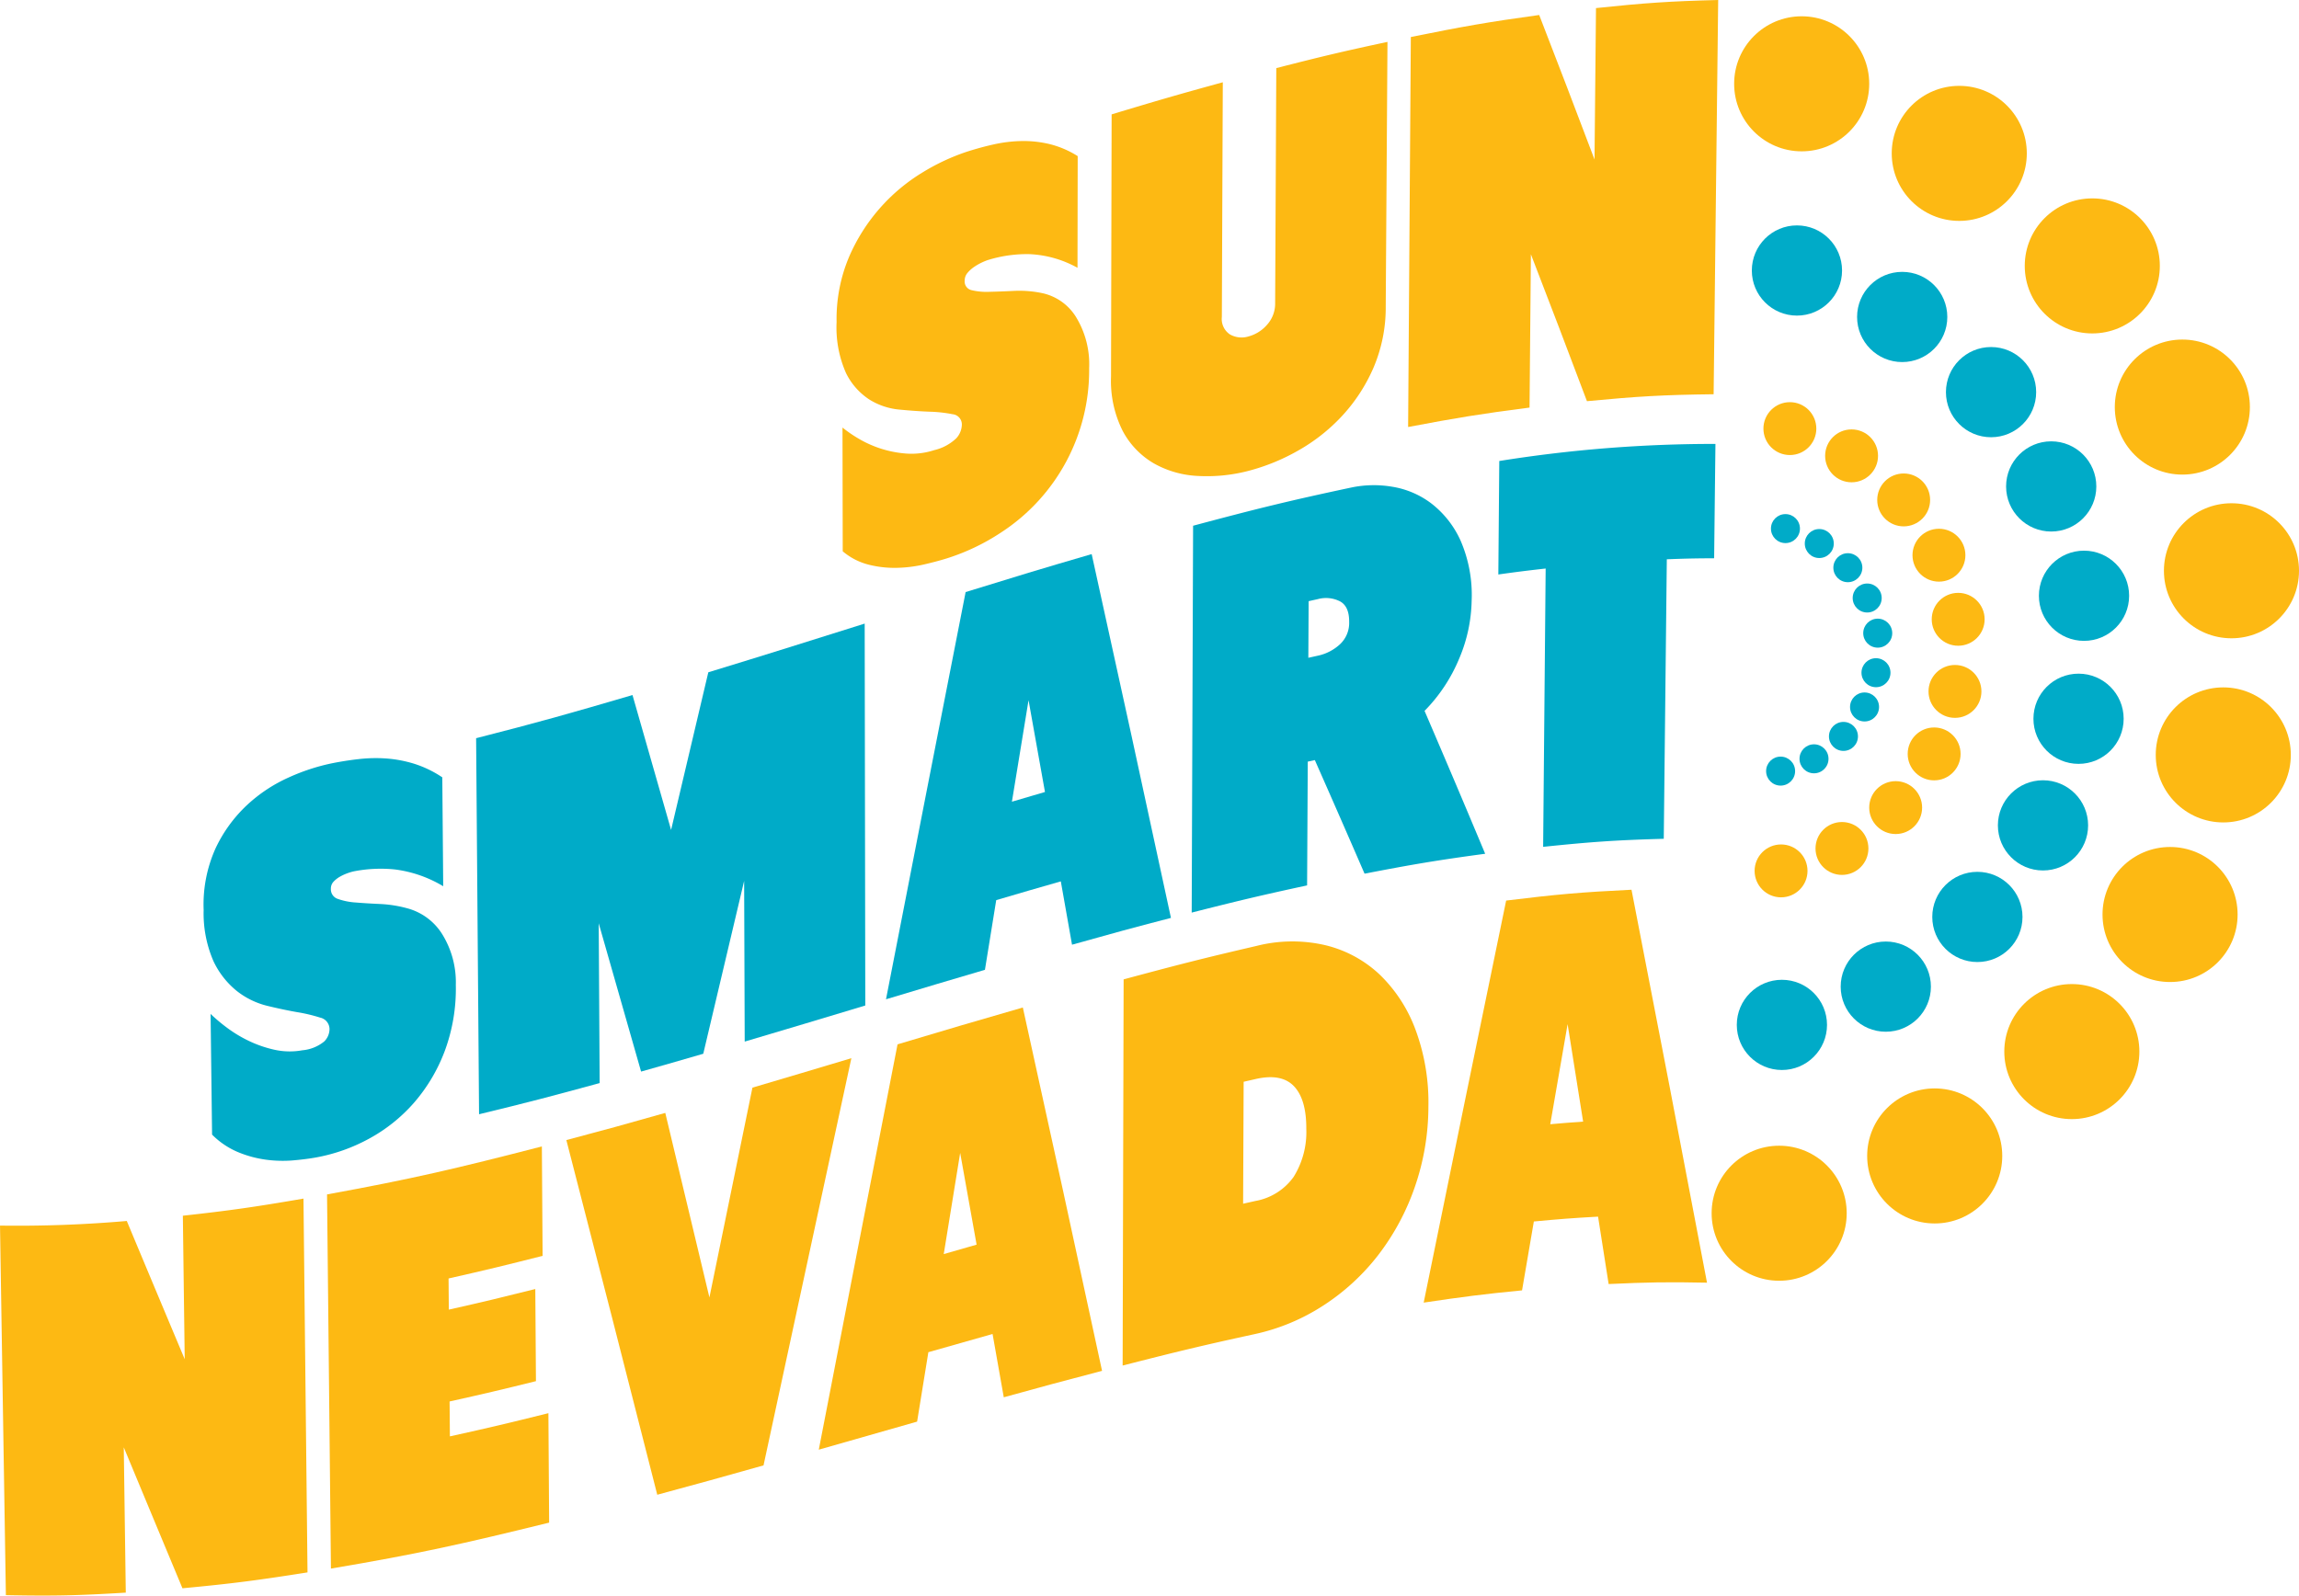
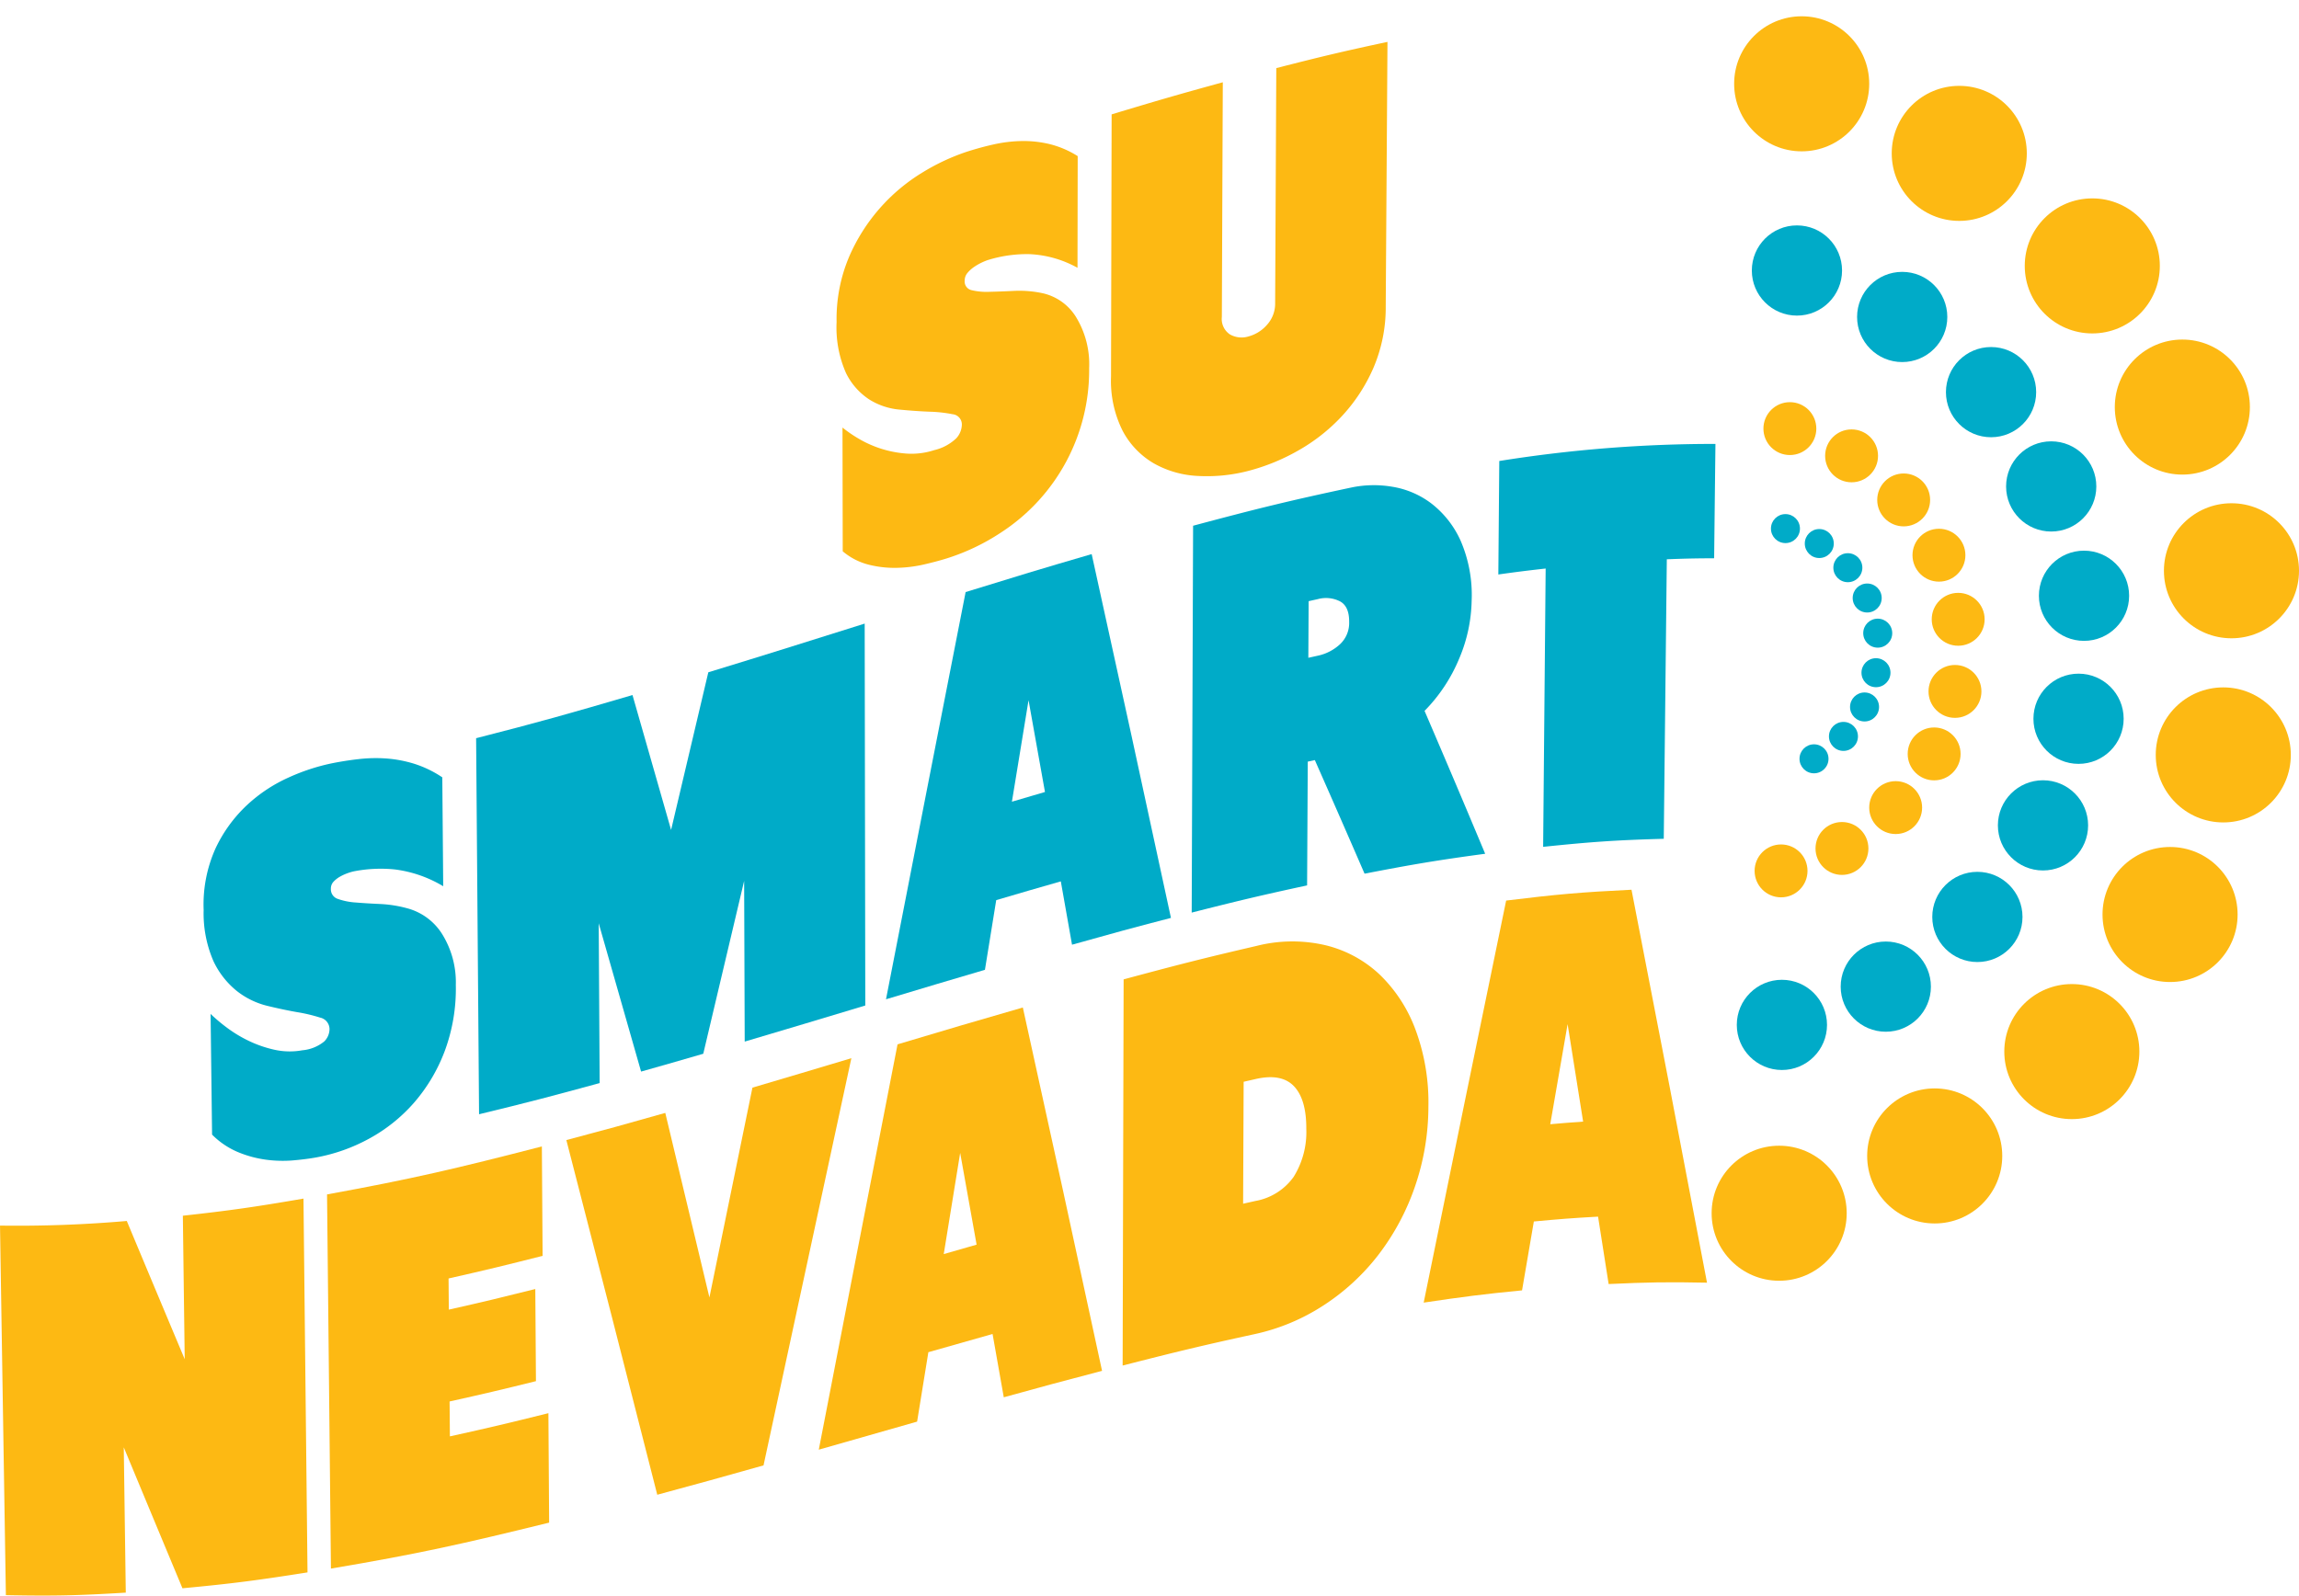
<svg xmlns="http://www.w3.org/2000/svg" width="353.227" height="245.215" viewBox="0 0 353.227 245.215">
  <g id="Group_67" data-name="Group 67" transform="translate(-904.756 -70.452)">
    <g id="Group_48-2" data-name="Group 48-2" transform="translate(904.756 207.191)">
      <path id="Path_100-2" data-name="Path 100-2" d="M932.851,374.12c7.414-.816,11.12-1.357,18.533-2.631.245,22.979.371,34.469.619,57.447-7.684,1.216-11.526,1.721-19.214,2.441-3.6-8.628-5.4-12.956-9.016-21.661.122,8.934.183,13.4.309,22.331-7.369.442-11.053.534-18.423.386-.361-22.718-.542-34.077-.9-56.794a194.306,194.306,0,0,0,19.477-.71c3.567,8.537,5.347,12.785,8.9,21.246C933.021,387.353,932.964,382.943,932.851,374.12Z" transform="translate(-904.756 -324.022)" fill="#fdb913" />
      <path id="Path_101-2" data-name="Path 101-2" d="M986.872,365.764c13.2-2.409,19.8-3.968,33.007-7.375l.114,16.815c-5.78,1.469-8.669,2.172-14.45,3.476.016,1.915.024,2.876.04,4.789,5.315-1.194,7.972-1.836,13.287-3.167l.1,14.16c-5.306,1.314-7.96,1.944-13.267,3.121.018,2.146.027,3.219.045,5.364,6.054-1.332,9.08-2.053,15.134-3.564.045,6.731.067,10.093.113,16.821-13.409,3.3-20.113,4.8-33.524,7.062C987.23,400.264,987.111,388.764,986.872,365.764Z" transform="translate(-936.625 -318.938)" fill="#fdb913" />
      <path id="Path_102-2" data-name="Path 102-2" d="M1077.258,398.8c-6.531,1.842-9.8,2.754-16.328,4.512-5.554-21.839-8.347-32.734-13.968-54.506,6.08-1.607,9.117-2.448,15.2-4.177,2.721,11.331,4.078,17,6.782,28.359,2.635-12.869,3.956-19.318,6.609-32.242,6.08-1.792,9.117-2.705,15.2-4.525Q1083.988,367.5,1077.258,398.8Z" transform="translate(-959.946 -310.332)" fill="#fdb913" />
      <path id="Path_103-2" data-name="Path 103-2" d="M1125.453,387.138c-6.042,1.717-9.064,2.588-15.106,4.31q6.029-31.149,12.1-62.292c7.7-2.3,11.55-3.449,19.251-5.663,4.9,22.23,7.333,33.394,12.171,55.842-6.042,1.572-9.063,2.393-15.1,4.064-.688-3.894-1.033-5.839-1.722-9.729-3.946,1.106-5.919,1.667-9.865,2.8C1126.485,380.737,1126.141,382.872,1125.453,387.138Zm6.617-41.3c-1.011,6.224-1.516,9.333-2.524,15.55,2.019-.582,3.029-.872,5.048-1.448C1133.588,354.3,1133.081,351.478,1132.07,345.842Z" transform="translate(-984.545 -305.395)" fill="#fdb913" />
      <path id="Path_104-2" data-name="Path 104-2" d="M1186.64,372.08c.061-23.742.091-35.61.152-59.349,8.164-2.2,12.246-3.247,20.411-5.14a22.406,22.406,0,0,1,10.59-.111,18.457,18.457,0,0,1,8.391,4.56,22.7,22.7,0,0,1,5.5,8.547,32.1,32.1,0,0,1,1.934,11.726,37.9,37.9,0,0,1-2.1,12.366,36.882,36.882,0,0,1-5.615,10.428,33.988,33.988,0,0,1-8.424,7.743,31.605,31.605,0,0,1-10.551,4.4C1198.811,369.014,1194.754,370,1186.64,372.08Zm20.381-25.29a9.176,9.176,0,0,0,5.89-3.705,12.983,12.983,0,0,0,1.948-7.358q.025-4.529-1.875-6.553c-1.263-1.348-3.228-1.736-5.874-1.134l-1.877.428c-.033,7.5-.05,11.246-.083,18.741l1.873-.419Z" transform="translate(-1014.154 -298.955)" fill="#fdb913" />
      <path id="Path_105-2" data-name="Path 105-2" d="M1277.345,355.486c-6.045.595-9.067.979-15.114,1.884q6.293-30.905,12.671-61.791c7.7-.945,11.556-1.294,19.26-1.663q5.884,30.179,11.6,60.389c-6.045-.122-9.067-.072-15.114.209-.649-4.147-.974-6.219-1.624-10.358-3.947.22-5.921.372-9.867.744C1278.437,349.134,1278.073,351.251,1277.345,355.486Zm7-40.917c-1.069,6.152-1.6,9.229-2.668,15.384,2.019-.179,3.031-.259,5.051-.4-.952-6-1.428-9-2.384-14.985Z" transform="translate(-1043.491 -293.916)" fill="#fdb913" />
    </g>
    <path id="Path_106-2" data-name="Path 106-2" d="M1129.826,153.371a7.314,7.314,0,0,0,3.394-1.831,3.222,3.222,0,0,0,.839-2.032,1.574,1.574,0,0,0-1.425-1.652,20.931,20.931,0,0,0-3.542-.389q-2.119-.081-4.638-.324a10.5,10.5,0,0,1-4.643-1.571,10.244,10.244,0,0,1-3.553-4.053,17.293,17.293,0,0,1-1.442-7.832,24.471,24.471,0,0,1,1.958-10.11,28.3,28.3,0,0,1,11.381-12.964,32.99,32.99,0,0,1,6.561-3.064q2.127-.69,4.252-1.163a21.429,21.429,0,0,1,4.251-.515,17.218,17.218,0,0,1,4.286.461,14.717,14.717,0,0,1,4.355,1.857l-.031,17.163a16.682,16.682,0,0,0-7.42-2.1,20.322,20.322,0,0,0-6.4.925,8.576,8.576,0,0,0-.878.363,8.448,8.448,0,0,0-1.171.669,5.029,5.029,0,0,0-1.025.918,1.8,1.8,0,0,0-.439,1.193,1.363,1.363,0,0,0,1.061,1.469,9.854,9.854,0,0,0,2.779.253q1.717-.039,3.8-.145a17.156,17.156,0,0,1,4.2.334,8.089,8.089,0,0,1,5.256,3.671,13.9,13.9,0,0,1,2.028,7.885,29.749,29.749,0,0,1-13.555,25.256,33.124,33.124,0,0,1-8.343,3.977q-1.53.477-3.533.938a20.506,20.506,0,0,1-4.154.507,16.255,16.255,0,0,1-4.3-.49,9.945,9.945,0,0,1-3.977-2.052c-.014-7.606-.021-11.41-.036-19.016a20.745,20.745,0,0,0,2.451,1.686,16.863,16.863,0,0,0,7.343,2.309A11.28,11.28,0,0,0,1129.826,153.371Z" transform="translate(-81.522 -13.744)" fill="#fdb913" />
    <path id="Path_107-2" data-name="Path 107-2" d="M1204.833,126.246a5.751,5.751,0,0,0,2.853-1.786,4.834,4.834,0,0,0,1.256-3.334c.07-14.45.106-21.674.176-36.123,6.833-1.753,10.249-2.57,17.083-4.028-.108,16.288-.161,24.433-.268,40.721a23.5,23.5,0,0,1-1.883,9.357,26.137,26.137,0,0,1-4.853,7.436,27.947,27.947,0,0,1-6.8,5.338,31.359,31.359,0,0,1-7.657,3.1,25.263,25.263,0,0,1-7.649.756,15.173,15.173,0,0,1-6.765-1.921,12.594,12.594,0,0,1-4.8-4.987,17.1,17.1,0,0,1-1.8-8.362c.037-16.119.057-24.179.094-40.3,6.833-2.065,10.248-3.06,17.081-4.933-.061,14.42-.088,21.63-.147,36.05a2.853,2.853,0,0,0,1.229,2.692A3.607,3.607,0,0,0,1204.833,126.246Z" transform="translate(-108.268 -4.084)" fill="#fdb913" />
-     <path id="Path_108-2" data-name="Path 108-2" d="M1287.188,71.695c7.509-.789,11.264-1.053,18.774-1.243q-.35,30.295-.7,60.589c-7.786.094-11.678.324-19.463,1.065-3.437-9.109-5.16-13.623-8.613-22.579-.083,9.423-.122,14.139-.207,23.564-7.465.958-11.194,1.57-18.656,2.986q.207-29.968.416-59.936c7.889-1.6,11.833-2.3,19.723-3.385,3.408,8.808,5.108,13.248,8.5,22.209C1287.053,85.658,1287.1,81,1287.188,71.695Z" transform="translate(-137.218)" fill="#fdb913" />
    <g id="Group_49-2" data-name="Group 49-2" transform="translate(936.03 138.676)">
      <path id="Path_109-2" data-name="Path 109-2" d="M971.038,305.761a6.151,6.151,0,0,0,3.365-1.354,2.709,2.709,0,0,0,.816-1.88,1.818,1.818,0,0,0-1.435-1.786,24.763,24.763,0,0,0-3.534-.839q-2.114-.367-4.626-.979a12.282,12.282,0,0,1-4.644-2.271,12.988,12.988,0,0,1-3.582-4.565,18.392,18.392,0,0,1-1.517-7.9,20.977,20.977,0,0,1,1.85-9.505,21.763,21.763,0,0,1,4.843-6.636,23.452,23.452,0,0,1,6.373-4.212,31.456,31.456,0,0,1,6.508-2.151q2.111-.429,4.225-.669a23.011,23.011,0,0,1,4.232-.1,19.335,19.335,0,0,1,4.277.8,16.841,16.841,0,0,1,4.358,2.1c.056,6.695.084,10.042.141,16.737a19.026,19.026,0,0,0-7.414-2.58,21.506,21.506,0,0,0-6.371.3,7.82,7.82,0,0,0-.871.26,7.4,7.4,0,0,0-1.163.523,4.176,4.176,0,0,0-1.012.778,1.529,1.529,0,0,0-.428,1.111,1.548,1.548,0,0,0,1.072,1.557,10.229,10.229,0,0,0,2.772.551q1.713.141,3.787.232a19.118,19.118,0,0,1,4.192.681,9.089,9.089,0,0,1,5.273,3.939,14.04,14.04,0,0,1,2.1,7.8,27.541,27.541,0,0,1-1.694,10.151,26.188,26.188,0,0,1-4.685,7.916,25.06,25.06,0,0,1-6.876,5.535,27.038,27.038,0,0,1-8.273,2.937q-1.52.271-3.511.444a19.14,19.14,0,0,1-4.134-.111,17.2,17.2,0,0,1-4.292-1.163,12.328,12.328,0,0,1-3.985-2.692c-.091-7.419-.136-11.128-.228-18.547a26.038,26.038,0,0,0,2.46,2.077,20.034,20.034,0,0,0,3.365,2.045,18.088,18.088,0,0,0,3.977,1.381A10.815,10.815,0,0,0,971.038,305.761Z" transform="translate(-955.865 -212.573)" fill="#00abc8" />
      <path id="Path_110-2" data-name="Path 110-2" d="M1084.1,285.766c-7.41,2.23-11.115,3.354-18.526,5.546-.034-9.88-.051-14.82-.086-24.7-2.519,10.647-3.776,15.965-6.281,26.569-3.821,1.113-5.732,1.663-9.553,2.739-2.6-9.122-3.9-13.678-6.511-22.788.058,9.823.086,14.733.144,24.556-7.41,2.027-11.116,3-18.527,4.792-.184-23.117-.272-34.675-.453-57.793,9.61-2.451,14.416-3.81,24.026-6.634,2.377,8.287,3.564,12.433,5.93,20.732,2.282-9.668,3.427-14.517,5.719-24.227,9.611-2.937,14.416-4.467,24.026-7.485C1084.047,250.55,1084.066,262.289,1084.1,285.766Z" transform="translate(-982.428 -199.46)" fill="#00abc8" />
      <path id="Path_111-2" data-name="Path 111-2" d="M1142.426,273.506c-6.079,1.787-9.117,2.7-15.2,4.528q6.095-31.294,12.233-62.58c7.747-2.4,11.62-3.58,19.366-5.836,4.9,22.247,7.338,33.425,12.18,55.911-6.078,1.577-9.117,2.409-15.2,4.119-.688-3.9-1.032-5.843-1.722-9.734-3.969,1.134-5.954,1.713-9.924,2.884C1143.47,267.084,1143.119,269.225,1142.426,273.506Zm6.7-41.436c-1.023,6.241-1.535,9.362-2.555,15.6,2.031-.6,3.047-.9,5.079-1.493-1.008-5.653-1.513-8.472-2.525-14.111Z" transform="translate(-1022.371 -192.685)" fill="#00abc8" />
      <path id="Path_112-2" data-name="Path 112-2" d="M1221.711,253.816c-7.093,1.53-10.639,2.379-17.731,4.179.086-23.782.129-35.674.215-59.454,9.757-2.605,14.636-3.818,24.394-5.89a16.857,16.857,0,0,1,6.18-.106,13.483,13.483,0,0,1,6.017,2.561,15.009,15.009,0,0,1,4.5,5.709,21,21,0,0,1,1.707,9.246,23.771,23.771,0,0,1-1.882,8.819,25.167,25.167,0,0,1-5.354,8.113c3.733,8.706,5.6,13.095,9.313,21.961-7.412,1-11.118,1.629-18.53,3.06-3.05-7.03-4.578-10.519-7.64-17.456l-1.087.237C1221.773,242.4,1221.753,246.206,1221.711,253.816Zm1.69-44.006c-.581.129-.872.194-1.453.326-.019,3.481-.028,5.221-.047,8.7.612-.136.918-.2,1.53-.338a7.215,7.215,0,0,0,3.273-1.687,4.478,4.478,0,0,0,1.469-3.509q.015-2.391-1.432-3.153a4.771,4.771,0,0,0-3.338-.342Z" transform="translate(-1052.157 -185.968)" fill="#00abc8" />
      <path id="Path_113-2" data-name="Path 113-2" d="M1280.974,202.01c.058-6.976.087-10.464.145-17.439a208.732,208.732,0,0,1,33.212-2.625c-.082,7.029-.122,10.543-.2,17.572-2.909.014-4.364.046-7.272.156-.187,17.181-.28,25.772-.468,42.956-7.413.208-11.12.471-18.533,1.238.155-17.109.232-25.663.387-42.772C1285.336,201.422,1283.881,201.606,1280.974,202.01Z" transform="translate(-1082.038 -181.946)" fill="#00abc8" />
    </g>
    <g id="Group_50-2" data-name="Group 50-2" transform="translate(1167.737 72.955)">
      <circle id="Ellipse_106-2" data-name="Ellipse 106-2" cx="10.377" cy="10.377" r="10.377" transform="translate(3.459)" fill="#fdb913" />
      <circle id="Ellipse_107-2" data-name="Ellipse 107-2" cx="10.377" cy="10.377" r="10.377" transform="translate(27.671 10.691)" fill="#fdb913" />
      <circle id="Ellipse_108-2" data-name="Ellipse 108-2" cx="10.377" cy="10.377" r="10.377" transform="translate(48.11 27.985)" fill="#fdb913" />
      <circle id="Ellipse_109-2" data-name="Ellipse 109-2" cx="10.377" cy="10.377" r="10.377" transform="translate(61.946 49.682)" fill="#fdb913" />
      <circle id="Ellipse_110-2" data-name="Ellipse 110-2" cx="10.377" cy="10.377" r="10.377" transform="translate(69.493 74.838)" fill="#fdb913" />
      <circle id="Ellipse_111-2" data-name="Ellipse 111-2" cx="10.377" cy="10.377" r="10.377" transform="translate(68.235 103.138)" fill="#fdb913" />
      <circle id="Ellipse_112-2" data-name="Ellipse 112-2" cx="10.377" cy="10.377" r="10.377" transform="translate(60.059 127.665)" fill="#fdb913" />
      <circle id="Ellipse_113-2" data-name="Ellipse 113-2" cx="10.377" cy="10.377" r="10.377" transform="translate(44.966 148.733)" fill="#fdb913" />
      <circle id="Ellipse_114-2" data-name="Ellipse 114-2" cx="10.377" cy="10.377" r="10.377" transform="translate(23.898 164.77)" fill="#fdb913" />
      <circle id="Ellipse_115-2" data-name="Ellipse 115-2" cx="10.377" cy="10.377" r="10.377" transform="translate(0 173.575)" fill="#fdb913" />
    </g>
    <g id="Group_51-2" data-name="Group 51-2" transform="translate(1171.603 105.093)">
      <circle id="Ellipse_116-2" data-name="Ellipse 116-2" cx="6.931" cy="6.931" r="6.931" transform="translate(2.311)" fill="#00abc8" />
      <circle id="Ellipse_117-2" data-name="Ellipse 117-2" cx="6.931" cy="6.931" r="6.931" transform="translate(18.483 7.141)" fill="#00abc8" />
      <circle id="Ellipse_118-2" data-name="Ellipse 118-2" cx="6.931" cy="6.931" r="6.931" transform="translate(32.135 18.693)" fill="#00abc8" />
      <circle id="Ellipse_119-2" data-name="Ellipse 119-2" cx="6.931" cy="6.931" r="6.931" transform="translate(41.377 33.185)" fill="#00abc8" />
      <circle id="Ellipse_120-2" data-name="Ellipse 120-2" cx="6.931" cy="6.931" r="6.931" transform="translate(46.418 49.988)" fill="#00abc8" />
      <circle id="Ellipse_121-2" data-name="Ellipse 121-2" cx="6.931" cy="6.931" r="6.931" transform="translate(45.578 68.891)" fill="#00abc8" />
      <circle id="Ellipse_122-2" data-name="Ellipse 122-2" cx="6.931" cy="6.931" r="6.931" transform="translate(40.116 85.274)" fill="#00abc8" />
      <circle id="Ellipse_123-2" data-name="Ellipse 123-2" cx="6.931" cy="6.931" r="6.931" transform="translate(30.035 99.347)" fill="#00abc8" />
      <circle id="Ellipse_124-2" data-name="Ellipse 124-2" cx="6.931" cy="6.931" r="6.931" transform="translate(15.963 110.058)" fill="#00abc8" />
      <circle id="Ellipse_125-2" data-name="Ellipse 125-2" cx="6.931" cy="6.931" r="6.931" transform="translate(0 115.939)" fill="#00abc8" />
    </g>
    <g id="Group_52-2" data-name="Group 52-2" transform="translate(1174.34 132.258)">
      <circle id="Ellipse_126-2" data-name="Ellipse 126-2" cx="4.064" cy="4.064" r="4.064" transform="translate(1.355 0)" fill="#fdb913" />
      <circle id="Ellipse_127-2" data-name="Ellipse 127-2" cx="4.064" cy="4.064" r="4.064" transform="translate(10.836 4.187)" fill="#fdb913" />
      <circle id="Ellipse_128-2" data-name="Ellipse 128-2" cx="4.064" cy="4.064" r="4.064" transform="translate(18.84 10.96)" fill="#fdb913" />
      <circle id="Ellipse_129-2" data-name="Ellipse 129-2" cx="4.064" cy="4.064" r="4.064" transform="translate(24.259 19.456)" fill="#fdb913" />
      <circle id="Ellipse_130-2" data-name="Ellipse 130-2" cx="4.064" cy="4.064" r="4.064" transform="translate(27.214 29.307)" fill="#fdb913" />
      <circle id="Ellipse_131-2" data-name="Ellipse 131-2" cx="4.064" cy="4.064" r="4.064" transform="translate(26.721 40.39)" fill="#fdb913" />
      <circle id="Ellipse_132-2" data-name="Ellipse 132-2" cx="4.064" cy="4.064" r="4.064" transform="translate(23.52 49.995)" fill="#fdb913" />
      <circle id="Ellipse_133-2" data-name="Ellipse 133-2" cx="4.064" cy="4.064" r="4.064" transform="translate(17.609 58.245)" fill="#fdb913" />
      <circle id="Ellipse_134-2" data-name="Ellipse 134-2" cx="4.064" cy="4.064" r="4.064" transform="translate(9.358 64.526)" fill="#fdb913" />
      <circle id="Ellipse_135-2" data-name="Ellipse 135-2" cx="4.064" cy="4.064" r="4.064" transform="translate(0 67.973)" fill="#fdb913" />
    </g>
    <g id="Group_53-2" data-name="Group 53-2" transform="translate(1176.108 149.461)">
      <circle id="Ellipse_136-2" data-name="Ellipse 136-2" cx="2.228" cy="2.228" r="2.228" transform="translate(0.743 0)" fill="#00abc8" />
      <circle id="Ellipse_137-2" data-name="Ellipse 137-2" cx="2.228" cy="2.228" r="2.228" transform="translate(5.942 2.296)" fill="#00abc8" />
      <circle id="Ellipse_138-2" data-name="Ellipse 138-2" cx="2.228" cy="2.228" r="2.228" transform="translate(10.331 6.01)" fill="#00abc8" />
      <circle id="Ellipse_139-2" data-name="Ellipse 139-2" cx="2.228" cy="2.228" r="2.228" transform="translate(13.302 10.668)" fill="#00abc8" />
      <circle id="Ellipse_140-2" data-name="Ellipse 140-2" cx="2.228" cy="2.228" r="2.228" transform="translate(14.922 16.07)" fill="#00abc8" />
      <circle id="Ellipse_141-2" data-name="Ellipse 141-2" cx="2.228" cy="2.228" r="2.228" transform="translate(14.652 22.147)" fill="#00abc8" />
      <circle id="Ellipse_142-2" data-name="Ellipse 142-2" cx="2.228" cy="2.228" r="2.228" transform="translate(12.896 27.413)" fill="#00abc8" />
      <circle id="Ellipse_143-2" data-name="Ellipse 143-2" cx="2.228" cy="2.228" r="2.228" transform="translate(9.655 31.937)" fill="#00abc8" />
      <circle id="Ellipse_144-2" data-name="Ellipse 144-2" cx="2.228" cy="2.228" r="2.228" transform="translate(5.131 35.381)" fill="#00abc8" />
-       <circle id="Ellipse_145-2" data-name="Ellipse 145-2" cx="2.228" cy="2.228" r="2.228" transform="translate(0 37.271)" fill="#00abc8" />
    </g>
  </g>
</svg>